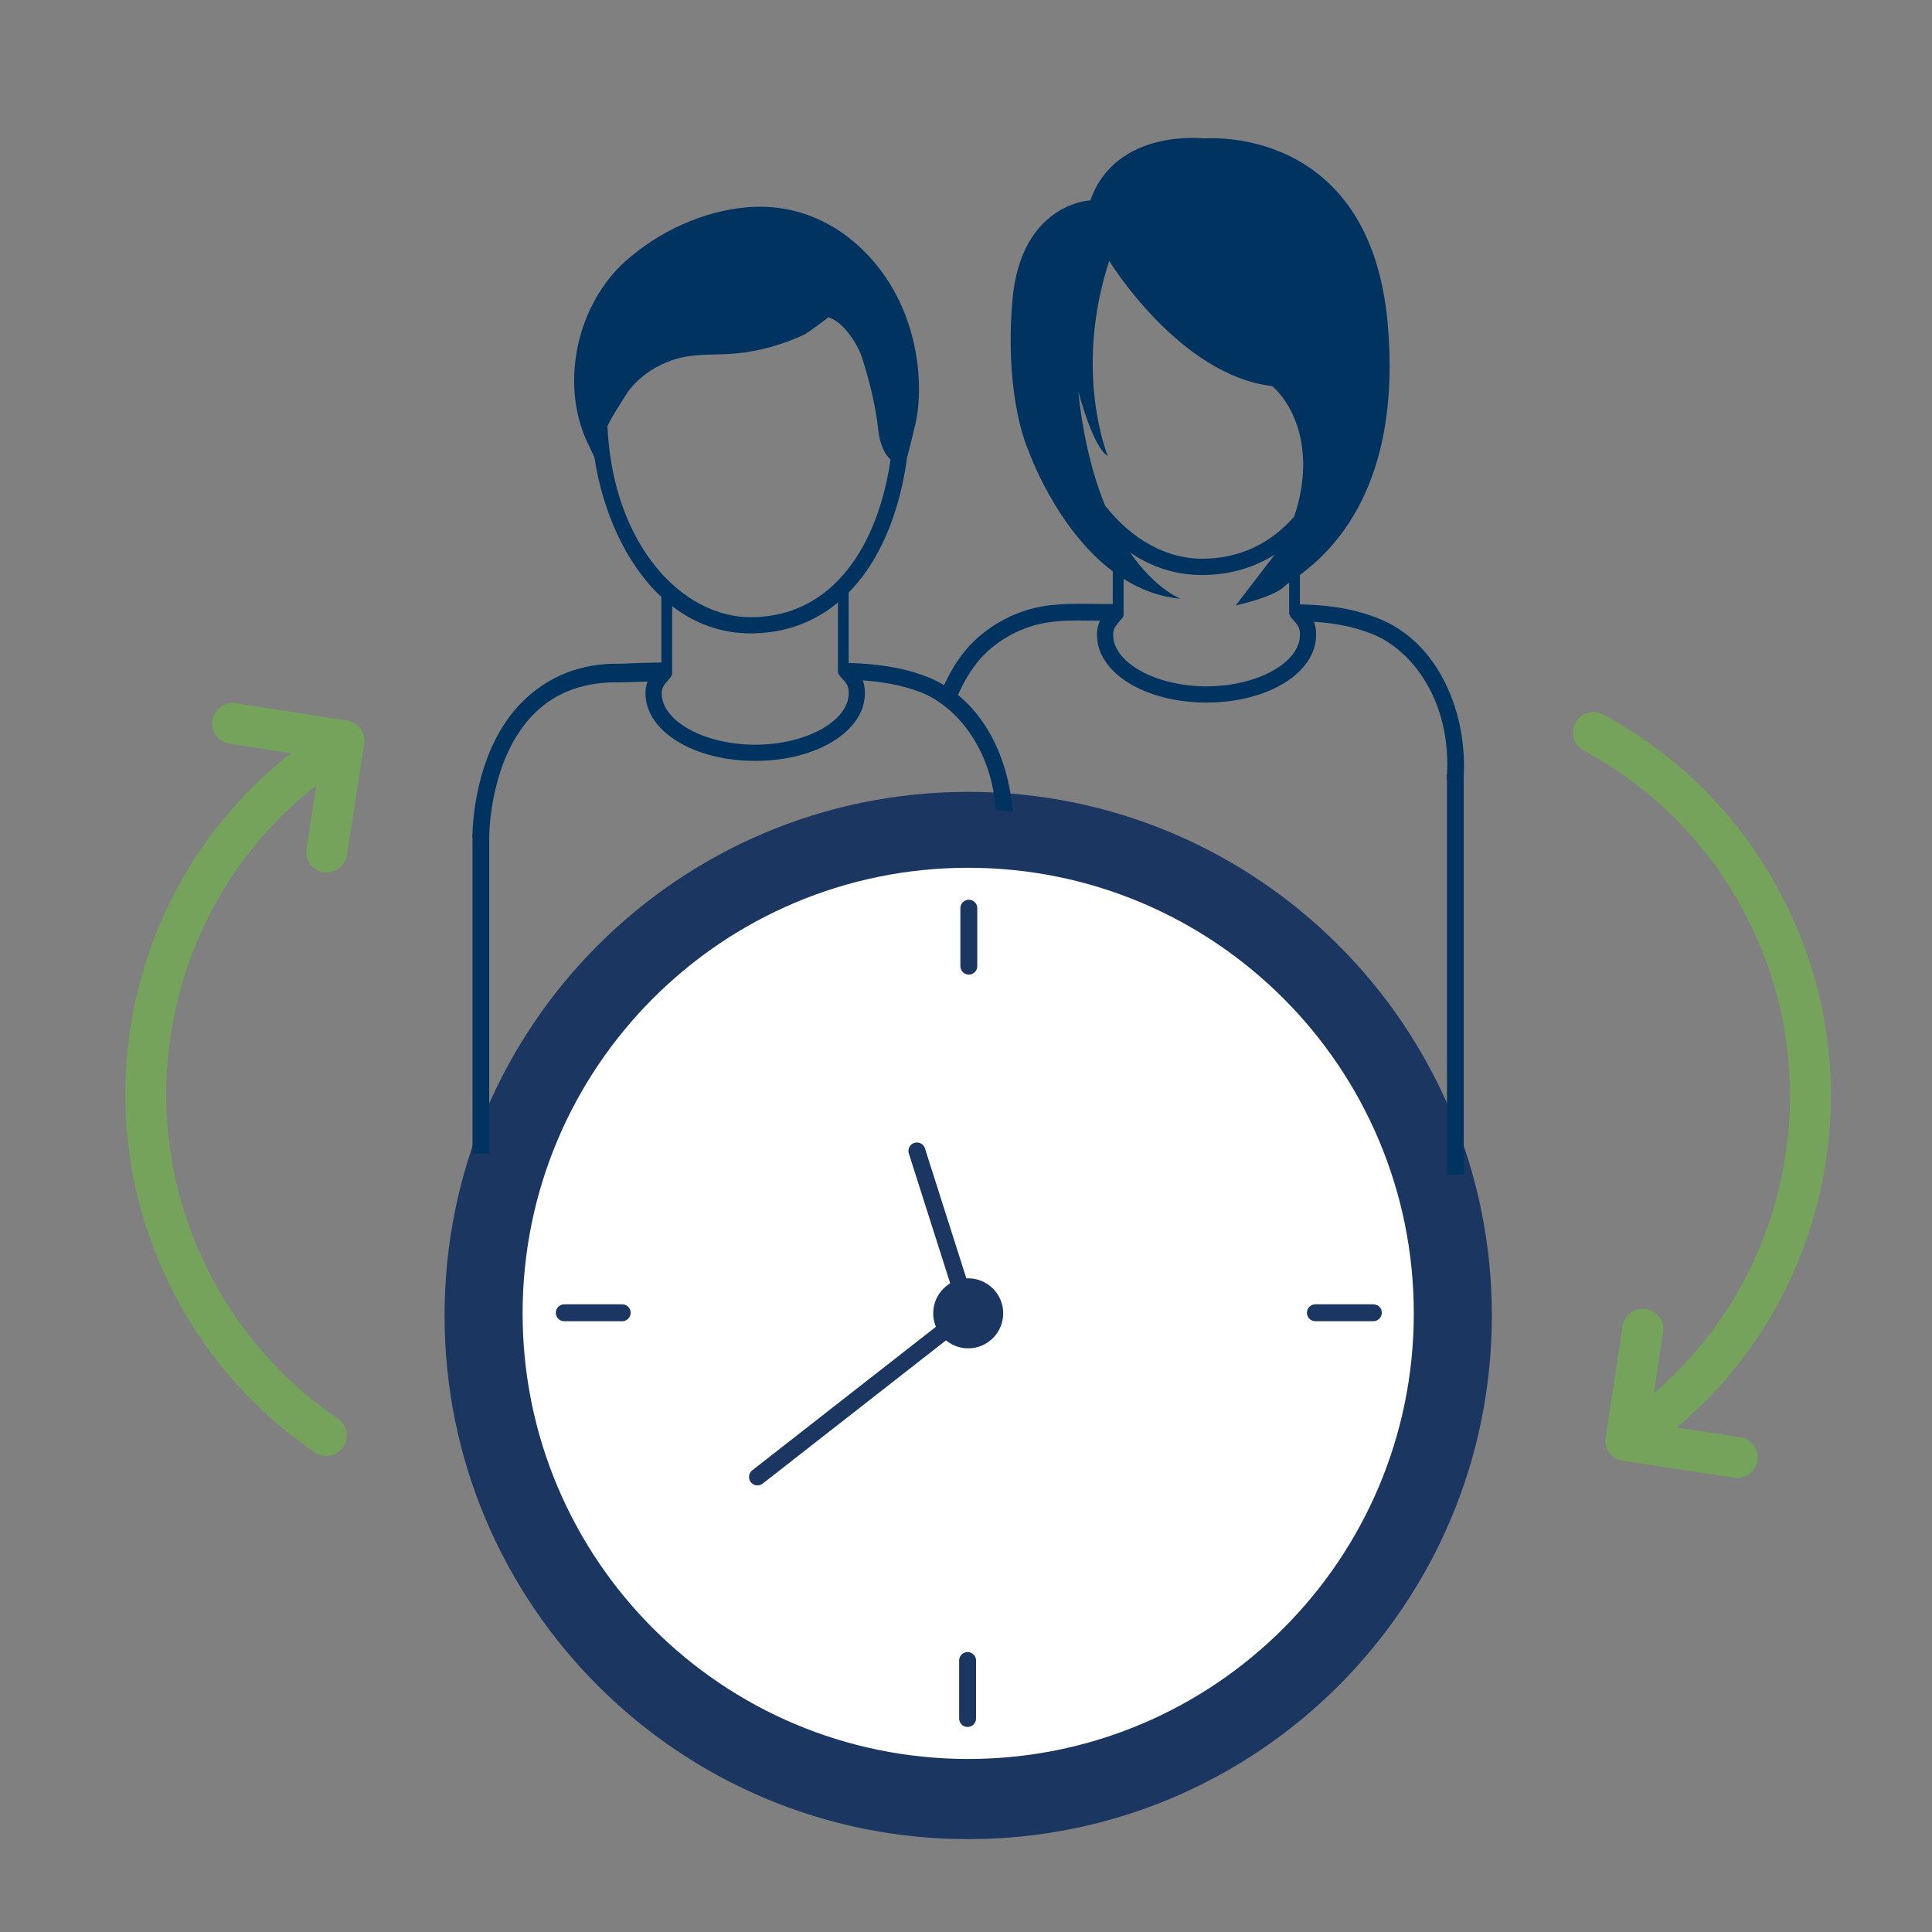
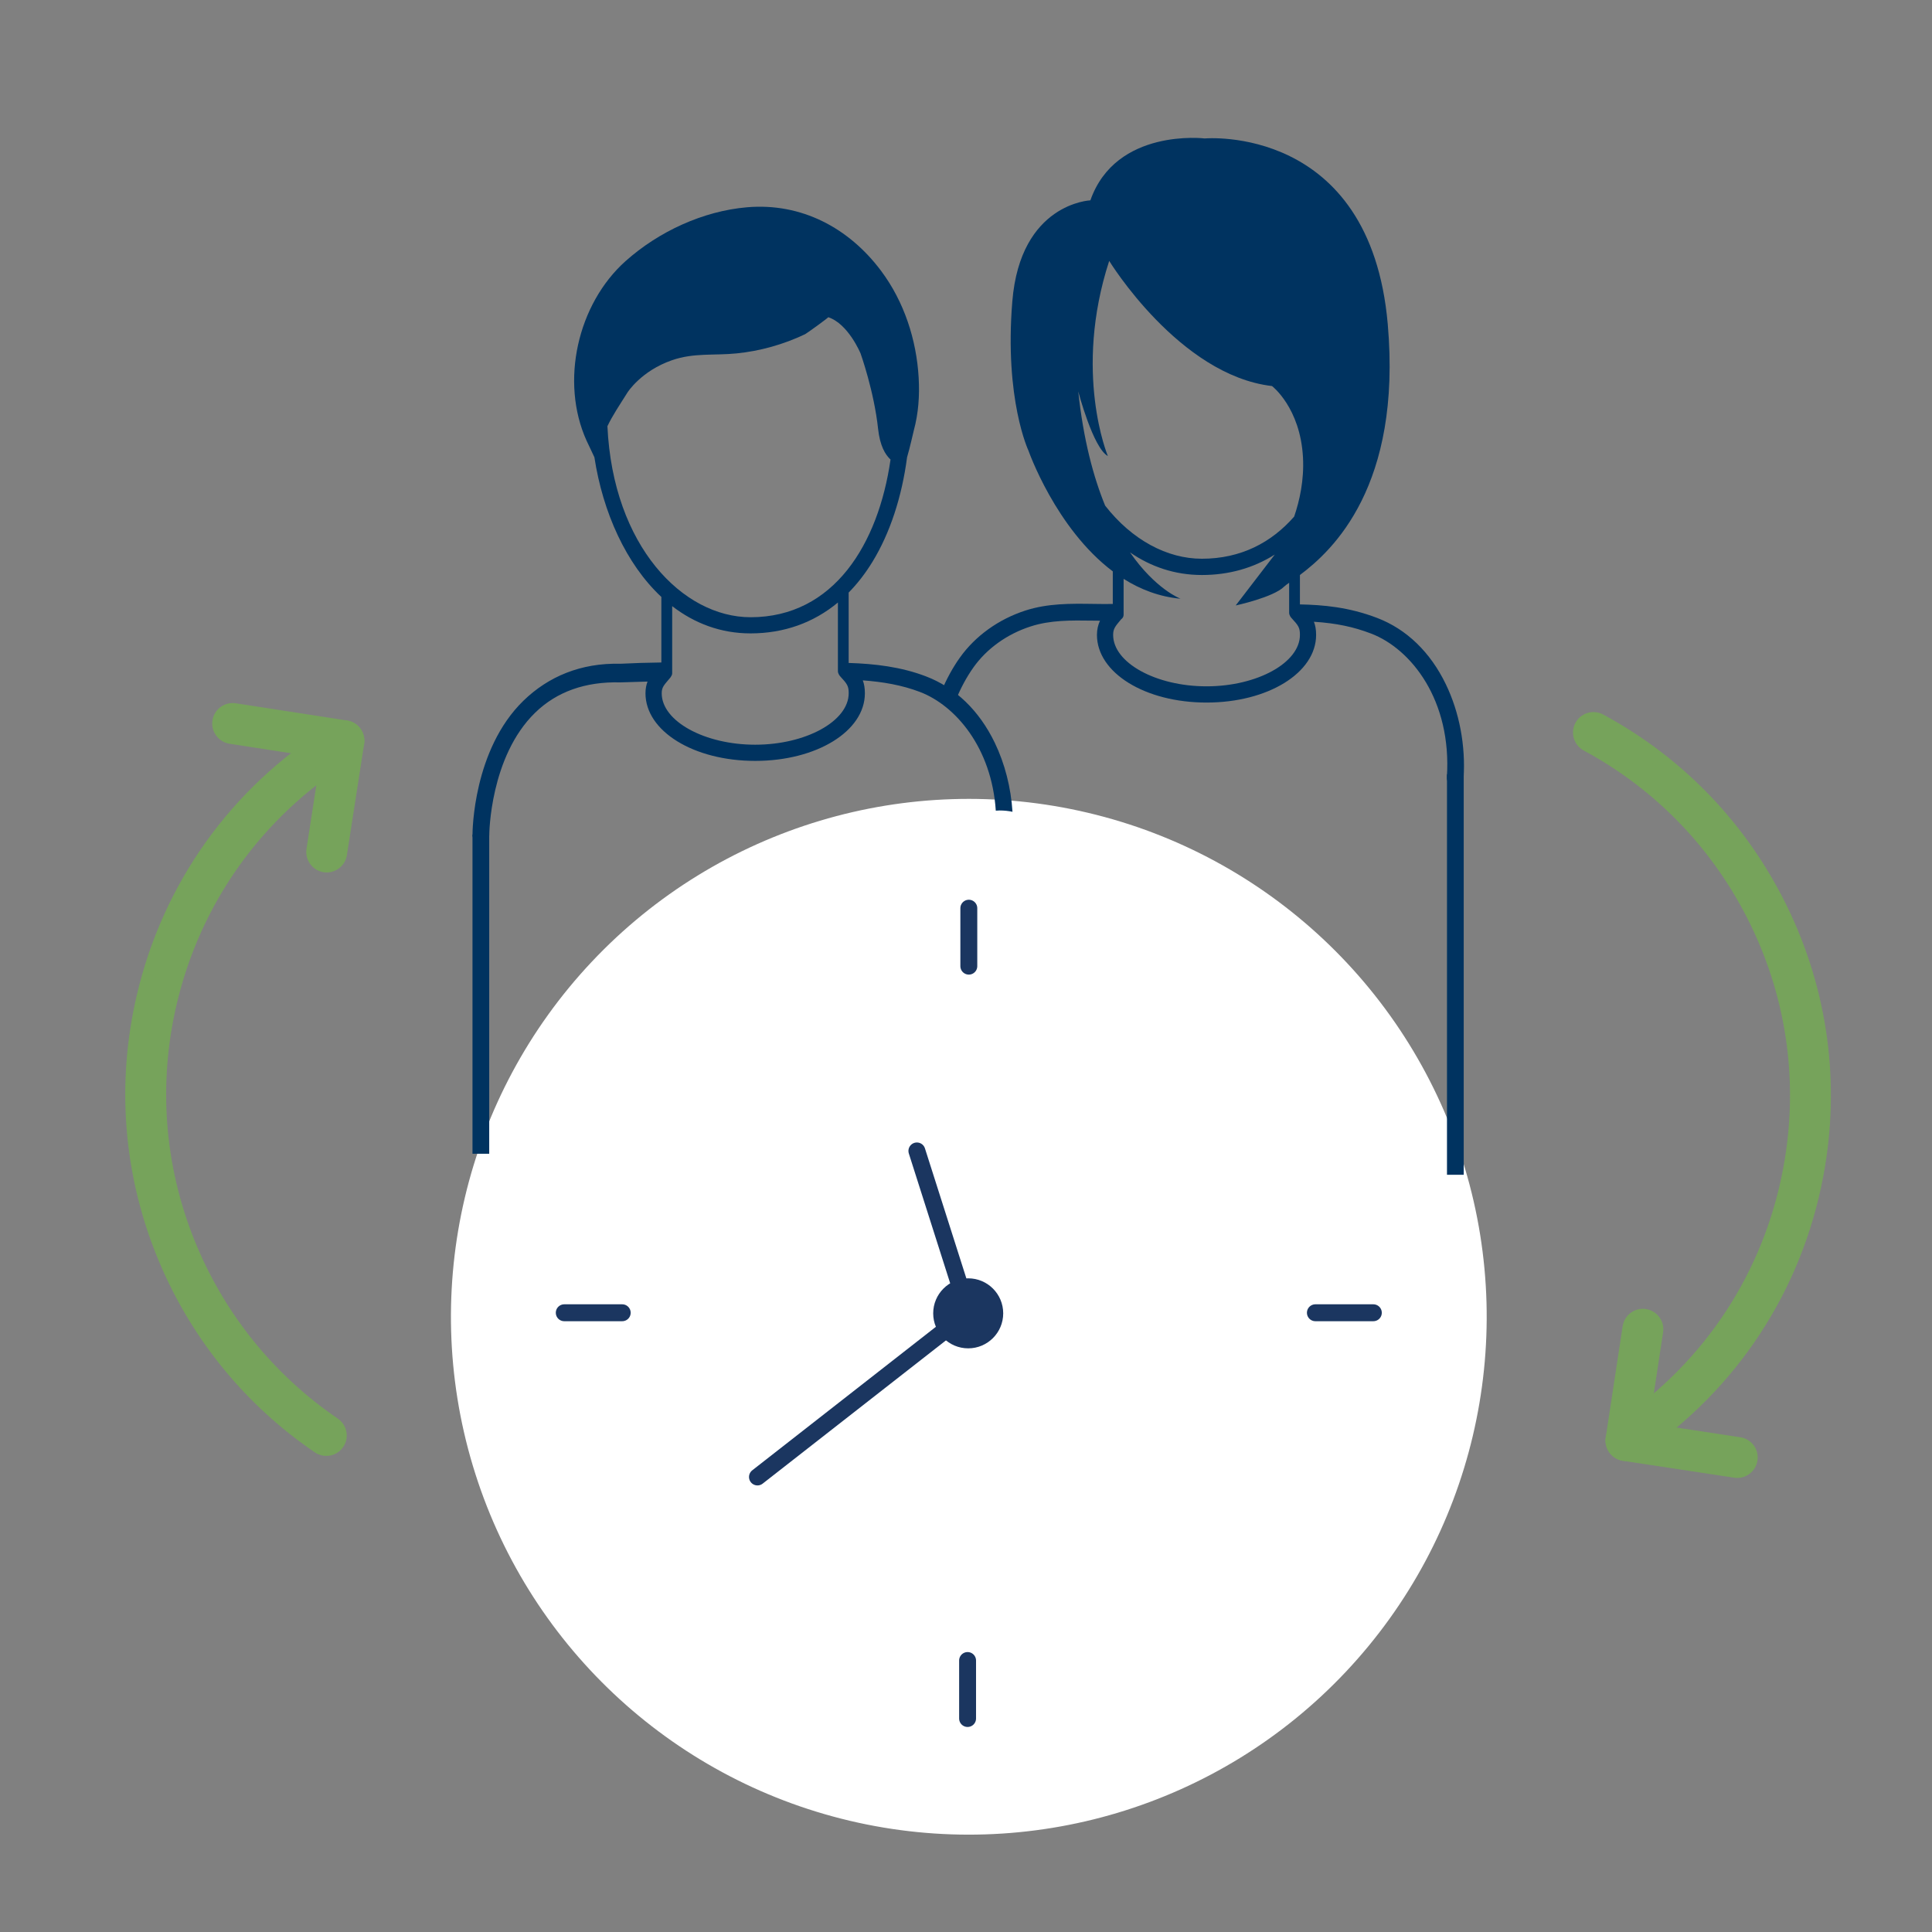
<svg xmlns="http://www.w3.org/2000/svg" version="1.1" id="Layer_1" x="0px" y="0px" viewBox="0 0 500 500" style="enable-background:new 0 0 500 500;" xml:space="preserve">
  <rect x="0" y="0" width="500" height="500" fill="#808080" stroke="none" />
  <style type="text/css">
	.st0{fill:none;stroke:#1B3760;stroke-width:15.798;stroke-linecap:round;stroke-miterlimit:10;}
	.st1{fill:none;}
	.st2{fill:#003360;}
	.st3{fill:none;stroke:#1B3660;stroke-width:1000;stroke-linecap:round;stroke-miterlimit:10;}
	.st4{fill:#76A35B;stroke:#76A35B;stroke-width:3.601;stroke-miterlimit:10;}
	.st5{fill:#F8C73C;}
	.st6{fill:#76A35B;}
	.st7{fill:#A7D1DB;}
	.st8{fill:#FFFFFF;}
	.st9{fill:#1B3660;}
	.st10{fill:#A6D1DA;}
	.st11{fill:none;stroke:#003360;stroke-width:11;stroke-linecap:round;stroke-miterlimit:10;}
	.st12{fill:none;stroke:#951D14;stroke-width:8;stroke-linecap:round;stroke-miterlimit:10;}
	.st13{fill:#951D14;}
	.st14{fill:none;stroke:#003360;stroke-width:4;stroke-miterlimit:10;}
	.st15{clip-path:url(#SVGID_00000026847153865382088660000017620896918819490179_);}
	.st16{clip-path:url(#SVGID_00000115503720599114868720000012375632984224464538_);fill:#1B365F;}
	.st17{clip-path:url(#SVGID_00000115503720599114868720000012375632984224464538_);fill:#003360;}
	.st18{fill:#FFFFFF;stroke:#003360;stroke-width:6.03;stroke-linecap:round;stroke-miterlimit:10;}
	.st19{fill:none;stroke:#1B3660;stroke-width:16.617;stroke-linecap:round;stroke-miterlimit:10;}
	.st20{fill:none;stroke:#003360;stroke-width:4.637;stroke-linecap:round;stroke-miterlimit:10;}
	.st21{fill:none;stroke:#1B3660;stroke-width:12.778;stroke-linecap:round;stroke-miterlimit:10;}
	.st22{fill:#FFFFFF;stroke:#003360;stroke-width:4.801;stroke-linecap:round;stroke-miterlimit:10;}
	.st23{fill:none;stroke:#1B3660;stroke-width:13.231;stroke-linecap:round;stroke-miterlimit:10;}
	.st24{fill:none;stroke:#76A35B;stroke-width:8;stroke-linecap:round;stroke-miterlimit:10;}
	.st25{fill:none;stroke:#1B3660;stroke-width:9.326;stroke-linecap:round;stroke-miterlimit:10;}
	.st26{fill:none;stroke:#1B3660;stroke-width:9.492;stroke-linecap:round;stroke-miterlimit:10;}
	.st27{fill:none;stroke:#A6D1DA;stroke-width:0;stroke-linecap:round;stroke-linejoin:round;}
	.st28{fill:none;stroke:#1B3760;stroke-width:14.076;stroke-linecap:round;stroke-miterlimit:10;}
	.st29{fill:none;stroke:#1B3760;stroke-width:15.936;stroke-linecap:round;stroke-miterlimit:10;}
	.st30{fill:none;stroke:#A09BA3;stroke-width:8;stroke-linecap:round;stroke-miterlimit:10;}
	.st31{fill:#A09BA3;}
	.st32{clip-path:url(#SVGID_00000158711178461157829640000008409086860034846365_);fill:#1D3560;}
	.st33{clip-path:url(#SVGID_00000158711178461157829640000008409086860034846365_);}
	
		.st34{clip-path:url(#SVGID_00000134948815114499898080000012935548974560316838_);fill:none;stroke:#003360;stroke-width:7.866;stroke-linecap:round;stroke-miterlimit:10;}
	.st35{clip-path:url(#SVGID_00000134948815114499898080000012935548974560316838_);fill:#003360;}
	.st36{clip-path:url(#SVGID_00000134948815114499898080000012935548974560316838_);fill:#1D3560;}
	.st37{clip-path:url(#SVGID_00000127750954242682243090000018291583545781376430_);fill:#1D3560;}
	.st38{clip-path:url(#SVGID_00000127750954242682243090000018291583545781376430_);}
	
		.st39{clip-path:url(#SVGID_00000173850207282685311760000000683744202206734216_);fill:none;stroke:#003360;stroke-width:11.263;stroke-linecap:round;stroke-miterlimit:10;}
	.st40{clip-path:url(#SVGID_00000173850207282685311760000000683744202206734216_);fill:#003360;}
	.st41{clip-path:url(#SVGID_00000173850207282685311760000000683744202206734216_);fill:#1D3560;}
	.st42{fill:none;stroke:#1B3760;stroke-width:4.318;stroke-linecap:round;stroke-miterlimit:10;}
	.st43{fill:none;stroke:#003360;stroke-width:1.436;stroke-linecap:round;stroke-linejoin:round;stroke-miterlimit:10;}
	.st44{fill:none;stroke:#003360;stroke-width:2.475;stroke-linecap:round;stroke-linejoin:round;stroke-miterlimit:10;}
	.st45{fill:none;stroke:#003360;stroke-width:1.153;stroke-miterlimit:10;}
	.st46{fill:#003360;stroke:#003360;stroke-width:1.477;stroke-miterlimit:10;}
	.st47{fill:#FFFFFF;stroke:#003360;stroke-width:0.527;stroke-linecap:round;stroke-miterlimit:12;}
	.st48{fill:none;stroke:#003360;stroke-width:0.563;stroke-miterlimit:10;}
	.st49{fill:#6F6872;stroke:#003360;stroke-width:5.087;stroke-miterlimit:10;}
	.st50{fill:none;stroke:#003360;stroke-width:0.695;stroke-linecap:round;stroke-miterlimit:10;}
	.st51{fill:#FFFFFF;stroke:#003360;stroke-width:1.477;stroke-miterlimit:10;}
	.st52{fill:#003360;stroke:#003360;stroke-width:0.412;stroke-linecap:round;stroke-linejoin:round;stroke-miterlimit:10;}
	.st53{fill:none;stroke:#003360;stroke-width:1.488;stroke-linecap:round;stroke-linejoin:round;stroke-miterlimit:10;}
	.st54{fill:none;stroke:#1B3660;stroke-width:2.35;stroke-linecap:round;stroke-miterlimit:10;}
	.st55{fill:none;stroke:#1B3660;stroke-width:4.529;stroke-linecap:round;stroke-miterlimit:10;}
	.st56{fill:none;stroke:#1B3660;stroke-width:3.537;stroke-linecap:round;stroke-linejoin:round;stroke-miterlimit:10;}
	.st57{fill:none;stroke:#1B3660;stroke-width:2.946;stroke-linecap:round;stroke-miterlimit:10;}
	.st58{fill:none;stroke:#1B3660;stroke-width:2.749;stroke-linecap:round;stroke-miterlimit:10;}
	.st59{fill:#76A35A;stroke:#1B3660;stroke-width:2.147;stroke-linecap:round;stroke-linejoin:round;stroke-miterlimit:10;}
	.st60{fill:none;stroke:#1B3660;stroke-width:1.788;stroke-linecap:round;stroke-miterlimit:10;}
	.st61{fill:#003360;stroke:#003360;stroke-width:3.404;stroke-miterlimit:10;}
	.st62{fill:#FFFFFF;stroke:#003360;stroke-width:1.215;stroke-linecap:round;stroke-miterlimit:12;}
	.st63{fill:none;stroke:#003360;stroke-width:1.297;stroke-miterlimit:10;}
	.st64{fill:#6F6872;stroke:#003360;stroke-width:11.725;stroke-miterlimit:10;}
	.st65{fill:none;stroke:#003360;stroke-width:1.601;stroke-linecap:round;stroke-miterlimit:10;}
	.st66{fill:#FFFFFF;stroke:#003360;stroke-width:3.404;stroke-miterlimit:10;}
	.st67{fill:none;stroke:#1B3660;stroke-width:4.342;stroke-linecap:round;stroke-miterlimit:10;}
	.st68{fill:none;stroke:#1B3660;stroke-width:4.335;stroke-linecap:round;stroke-miterlimit:10;}
	.st69{fill:none;stroke:#1B3660;stroke-width:4.358;stroke-linecap:round;stroke-miterlimit:10;}
	.st70{fill:none;stroke:#003360;stroke-width:1.572;stroke-linecap:round;stroke-miterlimit:10;}
	.st71{fill:none;stroke:#1B3660;stroke-width:4.332;stroke-linecap:round;stroke-miterlimit:10;}
	.st72{fill:none;stroke:#1B3760;stroke-width:12.556;stroke-linecap:round;stroke-miterlimit:10;}
	.st73{fill:none;stroke:#1B3660;stroke-width:12.373;stroke-linecap:round;stroke-miterlimit:10;}
	.st74{clip-path:url(#SVGID_00000097459856558648804650000007807699472468895406_);fill:#1D3560;}
	.st75{clip-path:url(#SVGID_00000097459856558648804650000007807699472468895406_);}
	
		.st76{clip-path:url(#SVGID_00000131343509319089459800000017486334135637461392_);fill:none;stroke:#003360;stroke-width:7.866;stroke-linecap:round;stroke-miterlimit:10;}
	.st77{clip-path:url(#SVGID_00000131343509319089459800000017486334135637461392_);fill:#003360;}
	.st78{clip-path:url(#SVGID_00000131343509319089459800000017486334135637461392_);fill:#1D3560;}
	.st79{fill:#010101;}
	.st80{fill:none;stroke:#1B3660;stroke-width:4.375;stroke-linecap:round;stroke-miterlimit:10;}
</style>
  <g id="Artwork_18_1_">
    <g>
      <path class="st4" d="M83.66,374.9c-0.41-0.1-0.81-0.27-1.17-0.52c-18.21-12.4-32.17-29.81-40.39-50.35    c-8.41-21.01-10.13-43.81-4.98-65.93c6.64-28.51,23.93-52.79,48.7-68.38c1.63-1.03,3.79-0.54,4.82,1.1    c1.03,1.63,0.54,3.79-1.1,4.82c-23.2,14.6-39.4,37.35-45.62,64.05c-4.82,20.72-3.21,42.08,4.66,61.76    c7.7,19.24,20.78,35.55,37.83,47.17c1.59,1.09,2.01,3.26,0.92,4.85C86.51,374.69,85.03,375.22,83.66,374.9z" />
      <path class="st4" d="M420.88,375.62c-0.88-0.17-1.71-0.67-2.25-1.48c-1.08-1.6-0.66-3.77,0.94-4.85    c23.04-15.58,38.55-39.22,43.68-66.55c4.13-21.98,1.15-44.2-8.61-64.25c-9.57-19.67-24.76-35.52-43.91-45.84    c-1.7-0.92-2.33-3.03-1.42-4.73c0.92-1.7,3.04-2.33,4.73-1.42c20.45,11.02,36.65,27.94,46.87,48.93    c10.42,21.41,13.6,45.13,9.2,68.6c-5.48,29.18-22.04,54.41-46.63,71.05C422.69,375.62,421.75,375.78,420.88,375.62z" />
      <g>
        <path class="st4" d="M420.15,376.25c-1.84-0.35-3.09-2.09-2.81-3.96l4.38-28.8c0.29-1.91,2.07-3.22,3.98-2.93     c1.92,0.31,3.22,2.07,2.93,3.98l-4.38,28.8c-0.29,1.91-2.07,3.22-3.98,2.93C420.23,376.26,420.19,376.25,420.15,376.25z" />
        <path class="st4" d="M420.15,376.25c-1.84-0.35-3.09-2.09-2.81-3.96c0.29-1.91,2.07-3.22,3.98-2.93l28.8,4.38     c1.92,0.3,3.22,2.07,2.93,3.98c-0.29,1.91-2.07,3.22-3.98,2.93l-28.8-4.38C420.23,376.26,420.19,376.25,420.15,376.25z" />
      </g>
      <g>
        <path class="st4" d="M83.76,223.9c-1.76-0.41-2.94-2.12-2.66-3.94l4.45-28.79c0.3-1.91,2.08-3.21,3.99-2.92     c1.91,0.29,3.21,2.08,2.92,3.99L88,221.03c-0.3,1.91-2.08,3.21-3.99,2.92C83.93,223.94,83.84,223.92,83.76,223.9z" />
        <path class="st4" d="M59.42,190.65c-1.76-0.41-2.94-2.12-2.66-3.94c0.3-1.91,2.08-3.21,3.99-2.92l28.79,4.45     c1.9,0.29,3.21,2.08,2.92,3.99c-0.3,1.91-2.08,3.21-3.99,2.92l-28.79-4.45C59.59,190.69,59.51,190.67,59.42,190.65z" />
      </g>
    </g>
  </g>
  <g id="Artwork_41_00000152244183186742387190000005716149359453241266_">
    <g>
      <ellipse transform="matrix(0.23 -0.973 0.973 0.23 -138.376 506.413)" class="st8" cx="250.75" cy="340.63" rx="134.05" ry="134.05" />
-       <path class="st79" d="M250.75,206.95c35.71,0,69.28,13.91,94.53,39.16c25.25,25.25,39.16,58.82,39.16,94.53    s-13.91,69.28-39.16,94.53c-25.25,25.25-58.82,39.16-94.53,39.16s-69.28-13.91-94.53-39.16c-25.25-25.25-39.16-58.82-39.16-94.53    s13.91-69.28,39.16-94.53C181.47,220.85,215.04,206.95,250.75,206.95 M250.75,206.21c-74.24,0-134.42,60.18-134.42,134.42    c0,74.24,60.18,134.42,134.42,134.42c74.24,0,134.42-60.18,134.42-134.42C385.17,266.39,324.99,206.21,250.75,206.21    L250.75,206.21z" />
    </g>
    <circle class="st9" cx="250.57" cy="339.89" r="9.06" />
    <line class="st80" x1="250.73" y1="340.05" x2="237.29" y2="297.86" />
    <line class="st80" x1="196.03" y1="382.24" x2="250.41" y2="339.74" />
    <line class="st80" x1="250.73" y1="235.04" x2="250.73" y2="250.04" />
    <line class="st80" x1="146.03" y1="339.74" x2="161.03" y2="339.74" />
    <line class="st80" x1="355.42" y1="339.74" x2="340.42" y2="339.74" />
    <line class="st80" x1="250.41" y1="429.74" x2="250.41" y2="444.75" />
-     <path class="st9" d="M250.57,204.93c-74.85,0-135.52,60.67-135.52,135.52s60.67,135.52,135.52,135.52s135.52-60.67,135.52-135.52   S325.41,204.93,250.57,204.93z M250.57,455.22c-63.69,0-115.32-51.63-115.32-115.32s51.63-115.32,115.32-115.32   s115.32,51.63,115.32,115.32S314.26,455.22,250.57,455.22z" />
  </g>
  <g>
    <g>
      <g id="Artwork_104_00000137827733853350358500000005064236875934188703_">
        <path class="st2" d="M257.71,209.8c0.33-0.02,0.65-0.05,1-0.05c1.18,0,2.29,0.12,3.32,0.34c-0.4-6.28-1.98-12.47-4.6-17.9     c-4.02-8.31-10.17-14.24-17.8-17.15c-6.44-2.46-13.21-3.26-20-3.47v-18.21c2.26-2.3,4.32-4.95,6.16-7.96     c4.55-7.44,7.61-16.79,8.96-27.07c0.74-2.47,1.59-6.37,1.74-6.92c1.21-4.48,1.52-8.99,1.26-13.64     c-0.56-9.86-3.77-19.7-9.71-27.65c-8.35-11.17-20.65-17.67-34.68-16.48c-11.47,0.98-22.92,6.31-31.47,13.94     c-12.43,11.11-16.97,31.2-10.1,46.44c0.65,1.45,1.4,2.87,2.04,4.32c2.19,14.25,8.19,27.63,17.34,36.16     c0,0.05-0.01,0.09-0.01,0.14v16.81c-3.6,0.05-7.15,0.15-10.64,0.33c-10.19-0.25-18.61,3.31-25.05,9.56     c-13.03,12.67-13.19,33.84-13.19,34.73c0,1.19,0.97,2.16,2.17,2.17h0c1.2,0,2.17-0.97,2.17-2.16c0-0.2,0.15-20.23,11.88-31.64     c5.58-5.43,12.99-8.07,22-7.84l0.08,0c0,0,2.8-0.09,7-0.21c-0.33,0.88-0.53,1.87-0.53,3.03c0,9.81,12.47,17.5,28.39,17.5     s28.39-7.69,28.39-17.5c0-1.36-0.19-2.42-0.54-3.34c5.1,0.37,10.1,1.2,14.8,3C247.29,182.6,256.64,193.49,257.71,209.8z      M157.2,110.3c1.34-2.81,3.12-5.43,5.19-8.72c0.01-0.02,3.5-5.57,11.51-8.35c5.69-1.98,10.89-1.18,16.73-1.77     c6.11-0.61,12.19-2.33,17.73-4.97c0.4-0.19,6.16-4.35,5.99-4.4c5.23,1.74,8.37,9.4,8.37,9.4s3.49,9.75,4.53,19.49     c0.47,4.36,1.84,6.69,3.22,7.95c-3.14,21.85-14.68,40.81-36.23,40.81C176.72,159.73,158.64,141.33,157.2,110.3z M195.44,192.73     c-13.11,0-24.19-6.09-24.19-13.31c0-1.65,0.63-2.13,2.26-4.09c0.08-0.1,0.15-0.21,0.2-0.33c0.16-0.23,0.25-0.5,0.25-0.79v-17.34     c5.74,4.43,12.54,7.05,20.27,7.05c8.63,0,16.28-2.73,22.62-7.99v17.78c0,0.22,0.05,0.42,0.14,0.6c0.09,0.25,0.23,0.49,0.42,0.69     c1.89,2.04,2.23,2.56,2.23,4.42C219.63,186.64,208.55,192.73,195.44,192.73z" />
      </g>
      <g id="Artwork_107_00000169536673060519208320000001013786171001542808_">
        <path class="st2" d="M374.18,177.08c-4.01-8.31-10.16-14.25-17.78-17.16c-7.38-2.82-13.96-3.37-19.98-3.5v-7.61     c8.51-6.36,26.39-23.06,22.73-64.92c-4.53-51.89-47.36-48.06-47.36-48.06s-22.99-2.79-29.6,16.02c0,0-18.11,0.7-20.2,26.12     c-2.09,25.42,4.18,38.66,4.18,38.66s7.03,20.11,21.82,31.24v8.44c0,0-0.01,0-0.01,0h-0.03c-1.67,0.03-3.39,0-5.06-0.02     c-5.75-0.08-11.7-0.17-17.53,1.72c-6.94,2.25-12.96,6.58-16.96,12.2c-1.86,2.61-3.43,5.53-4.75,8.64c1.41,0.6,2.64,1.39,3.7,2.35     c1.25-3.07,2.77-5.93,4.58-8.48c3.46-4.87,8.71-8.63,14.77-10.59c5.14-1.67,10.48-1.59,16.13-1.51c0.61,0.01,1.23,0.02,1.85,0.02     c-0.48,1.04-0.79,2.22-0.79,3.67c0,9.82,12.46,17.51,28.36,17.51s28.36-7.69,28.36-17.51c0-1.39-0.2-2.46-0.57-3.4     c5.76,0.37,10.24,1.31,14.81,3.06c10.36,3.96,20.91,17.28,19.6,37.18c-0.08,1.19,0.83,2.22,2.02,2.3c0.05,0,0.1,0,0.14,0     c1.13,0,2.08-0.88,2.16-2.02C379.33,193.01,377.7,184.36,374.18,177.08z M286.01,130.86c-3.05-7.45-5.63-17.1-6.96-29.56     c0,0,3.83,14.63,7.66,16.72c0,0-9.05-21.59,0.35-50.5c0,0,18.11,29.6,42.14,32.39c0,0,7.31,5.57,8.01,18.46     c0.32,5.87-0.88,11.22-2.28,15.32c-5.87,6.71-13.78,10.91-23.9,10.91C302.07,144.6,292.96,139.76,286.01,130.86z M312.25,177.62     c-13.1,0-24.17-6.1-24.17-13.31c0-1.61,0.55-2.22,2.08-4.05c0.38-0.25,0.63-0.68,0.63-1.16v-9.29c4.32,2.72,9.23,4.64,14.74,5.14     c0,0-6.44-2.39-13.08-11.99c5.37,3.7,11.6,5.85,18.59,5.85c7,0,13.35-1.8,18.87-5.29l-10.11,13.17c0,0,9.75-2.09,12.54-4.88     c0.24-0.24,0.69-0.57,1.29-0.99v7.78c0,0.22,0.05,0.42,0.14,0.6c0.09,0.25,0.23,0.49,0.42,0.69c1.89,2.04,2.23,2.56,2.23,4.42     C336.42,171.52,325.35,177.62,312.25,177.62z" />
      </g>
    </g>
    <rect x="122.28" y="216" class="st2" width="4.33" height="82.59" />
    <rect x="374.48" y="200.39" class="st2" width="4.33" height="103.64" />
  </g>
</svg>